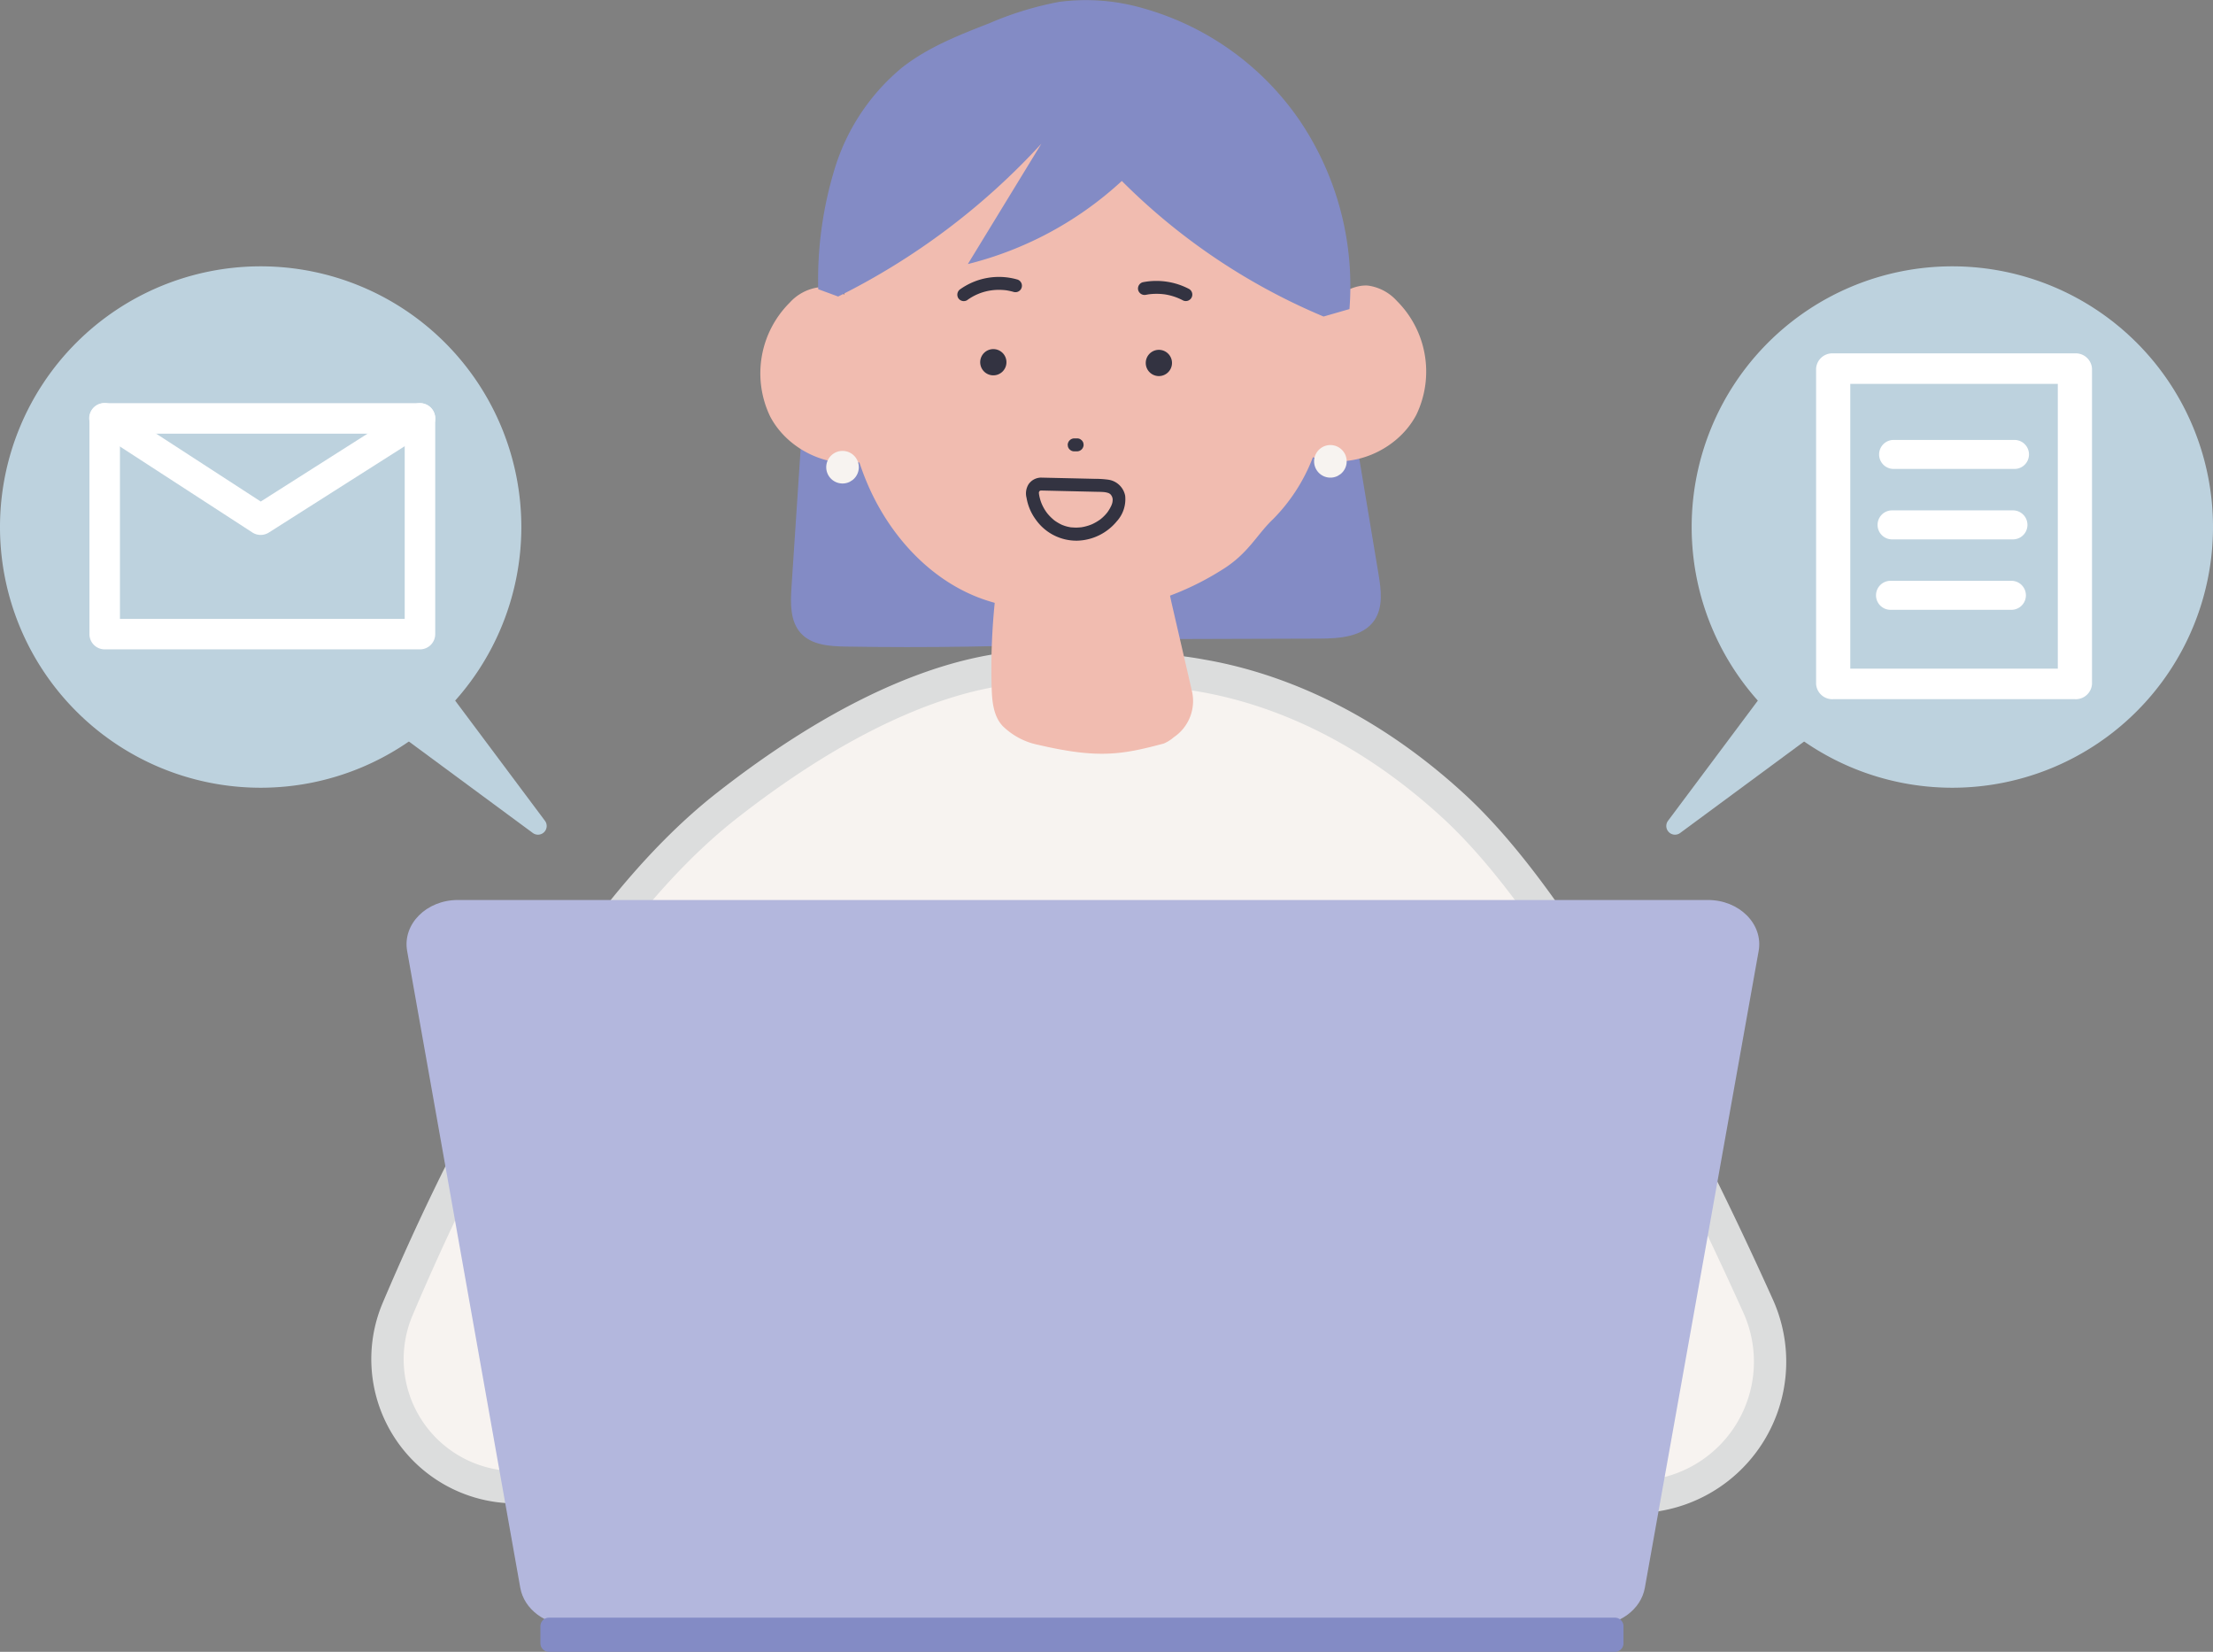
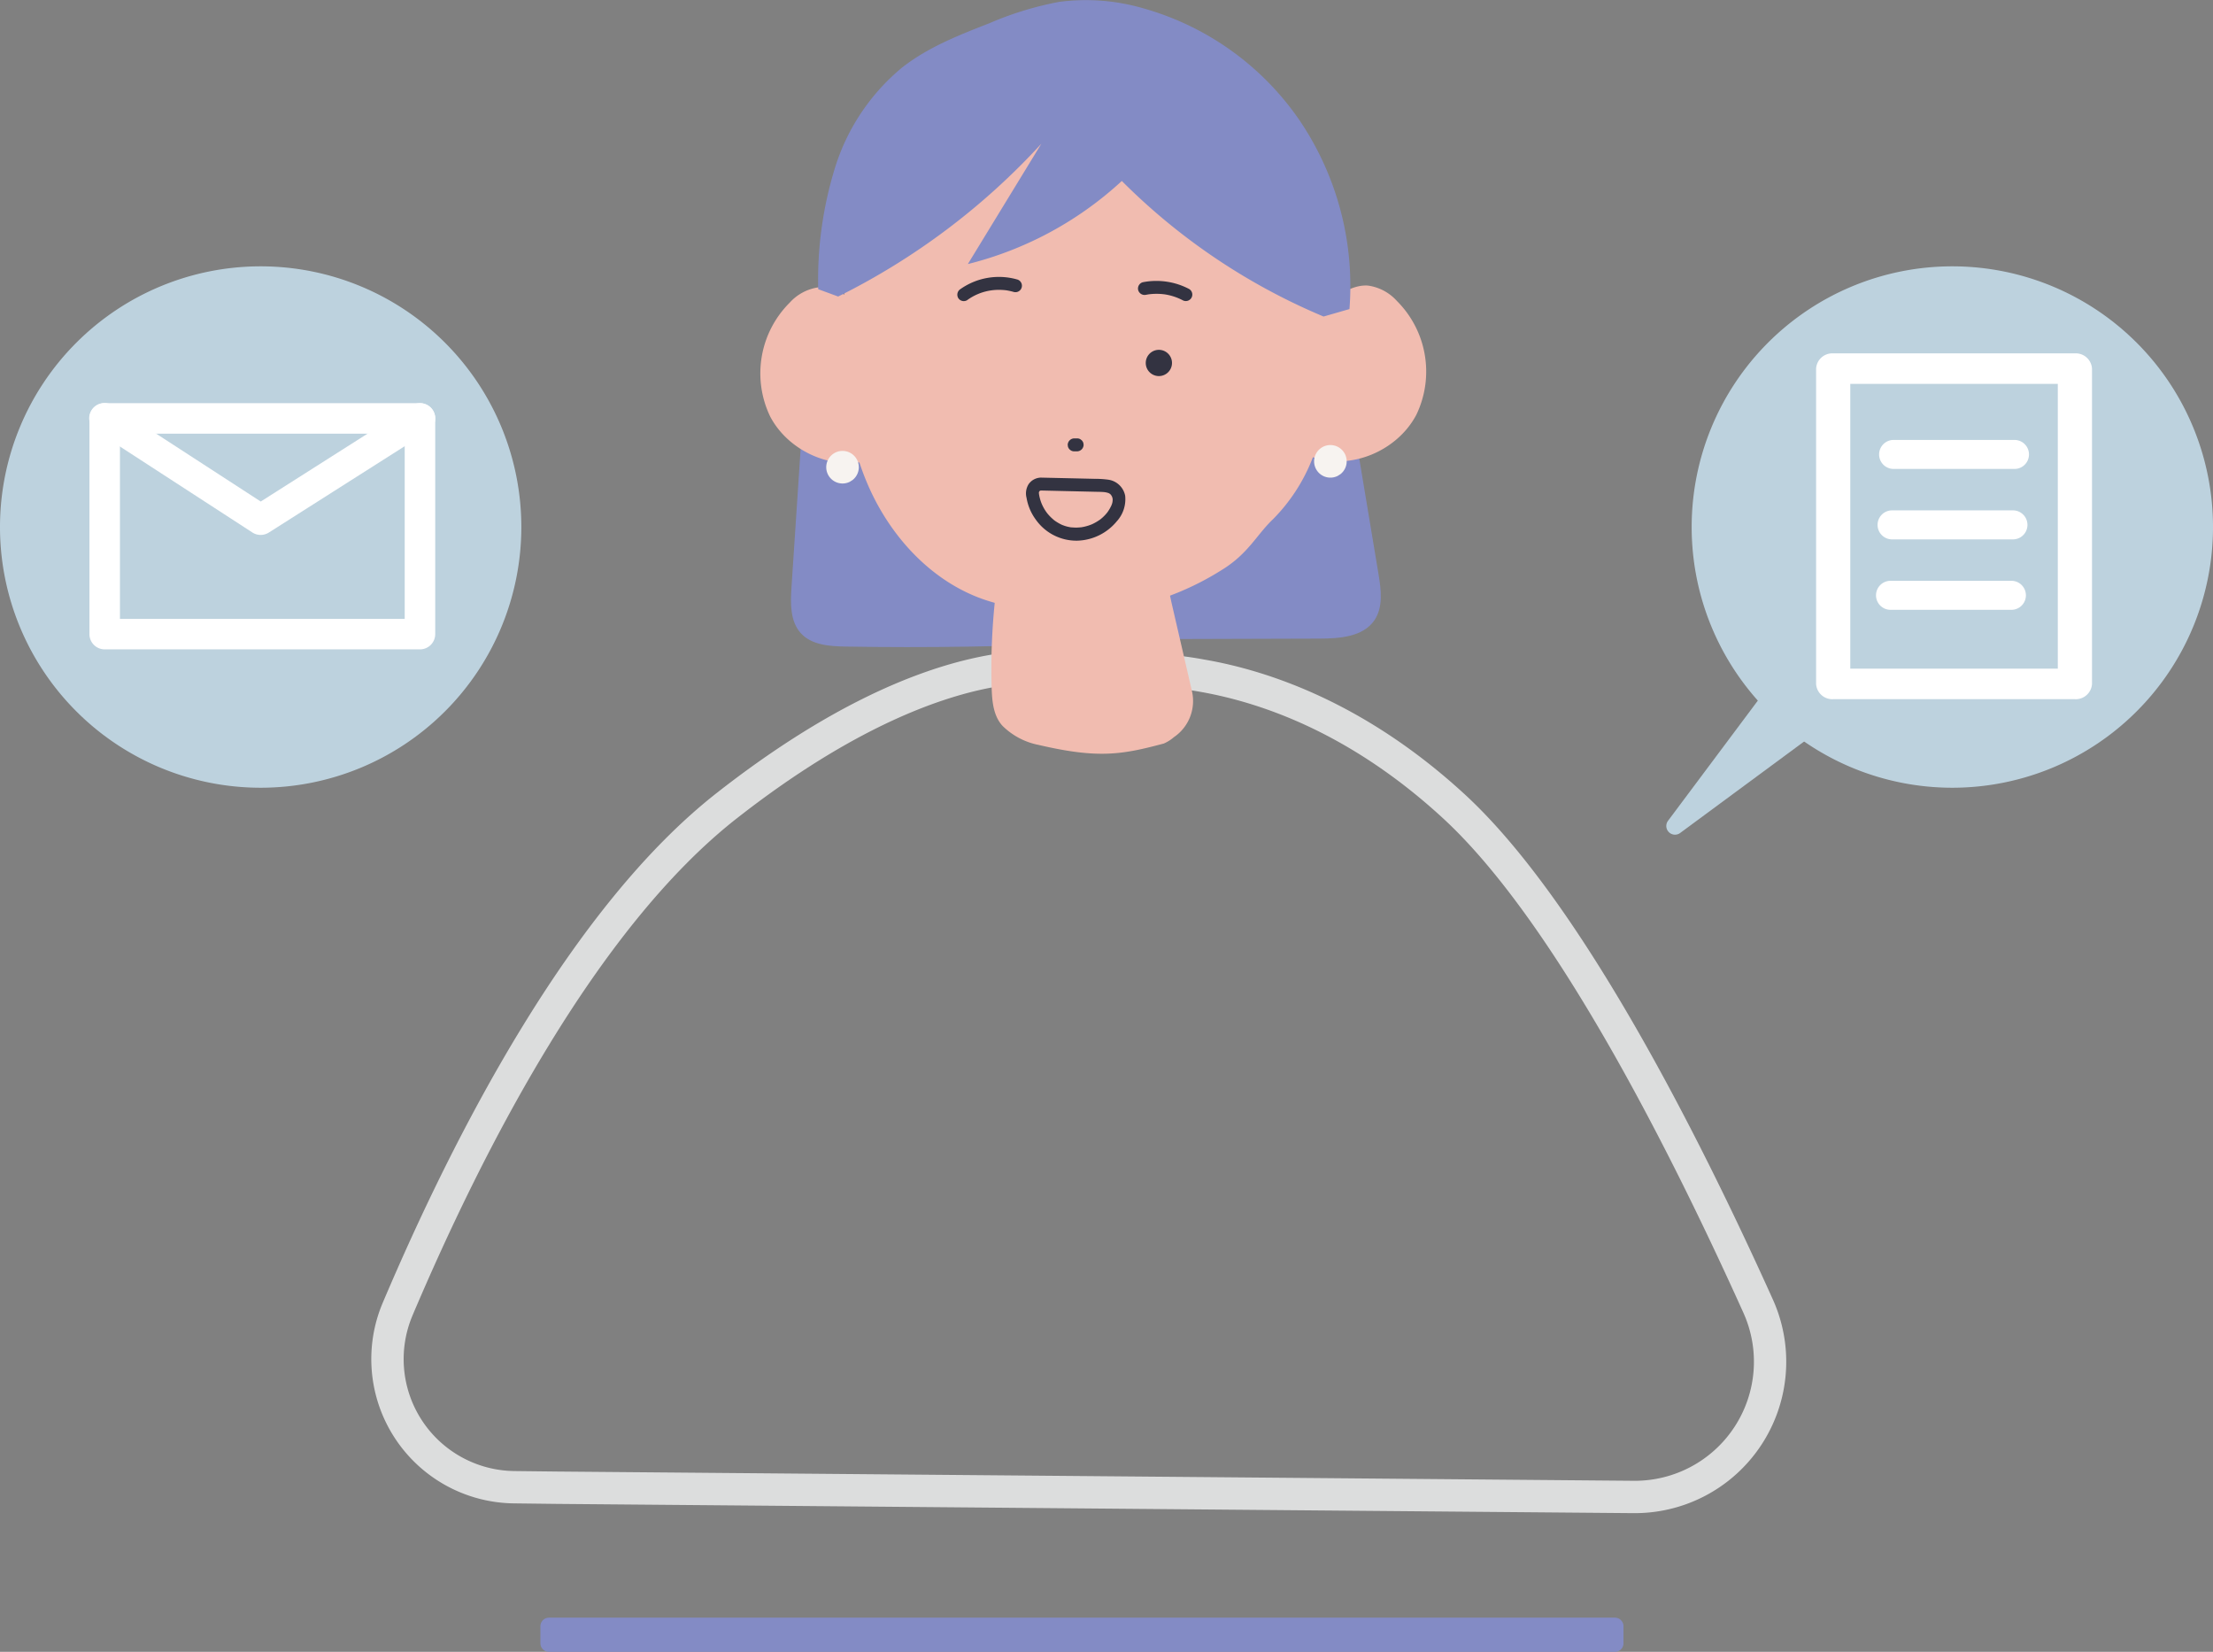
<svg xmlns="http://www.w3.org/2000/svg" id="グループ_229" data-name="グループ 229" width="280" height="208.972" viewBox="0 0 280 208.972">
  <rect x="0" y="0" width="280" height="208.972" fill="#808080" stroke="none" />
  <defs>
    <clipPath id="clip-path">
      <rect id="長方形_1178" data-name="長方形 1178" width="280" height="208.972" fill="none" />
    </clipPath>
  </defs>
  <g id="グループ_228" data-name="グループ 228" clip-path="url(#clip-path)">
-     <path id="パス_1136" data-name="パス 1136" d="M236.933,474.741l136.278,1.17a17.111,17.111,0,0,0,15.748-24.141c-9.506-21.081-24.284-50.176-38.532-63.266-23.663-21.742-46.066-16.729-46.066-16.729s-15.914-6.785-45.871,16.662c-18.345,14.358-33.033,43.365-41.663,63.7a16.209,16.209,0,0,0,14.722,22.544Z" transform="translate(-166.514 -286.532)" fill="#f7f3f0" />
    <path id="パス_1137" data-name="パス 1137" d="M366.452,470.99h-.168L230,469.819l-5.384-.065a18.256,18.256,0,0,1-16.581-25.39c9.11-21.46,23.84-50.071,42.285-64.507,27.62-21.618,43.9-18.233,47.294-17.163a44.183,44.183,0,0,1,14.344.307c8.08,1.383,20.355,5.459,32.946,17.028,14.374,13.207,29.149,42.056,39.012,63.932a19.157,19.157,0,0,1-17.463,27.029m-136.4-5.264,136.271,1.17a15.064,15.064,0,0,0,13.865-21.254c-9.707-21.527-24.187-49.863-38.051-62.6-22.614-20.778-44.021-16.287-44.235-16.239l-.643.144-.606-.258c-.02-.008-3.8-1.488-11.009-.251-6.74,1.157-17.9,4.983-32.8,16.643-17.757,13.9-32.119,41.867-41.04,62.883a14.163,14.163,0,0,0,12.863,19.7Z" transform="translate(-159.604 -279.564)" fill="#dcdddd" />
-     <path id="パス_1138" data-name="パス 1138" d="M142.678,349.948h18.376l18.113,24.238a1.1,1.1,0,0,1-1.5,1.579Z" transform="translate(-110.235 -270.374)" fill="#bdd2de" />
    <path id="パス_1139" data-name="パス 1139" d="M65.962,181.155a32.981,32.981,0,1,1-32.981-32.981,32.981,32.981,0,0,1,32.981,32.981" transform="translate(0 -114.481)" fill="#bdd2de" />
    <path id="パス_1140" data-name="パス 1140" d="M91.589,255.456H51.7a1.93,1.93,0,0,1-1.93-1.93V226.241a1.93,1.93,0,0,1,1.93-1.93H91.589a1.93,1.93,0,0,1,1.93,1.93v27.285a1.93,1.93,0,0,1-1.93,1.93M53.63,251.6H89.659V228.171H53.63Z" transform="translate(-38.453 -173.305)" fill="#fff" />
    <path id="パス_1141" data-name="パス 1141" d="M71.433,240.976a1.927,1.927,0,0,1-1.051-.311L50.648,227.859a1.93,1.93,0,1,1,2.1-3.238l18.694,12.131,19.109-12.141a1.93,1.93,0,1,1,2.07,3.258L72.468,240.675a1.93,1.93,0,0,1-1.035.3" transform="translate(-38.452 -173.304)" fill="#fff" />
    <path id="パス_1142" data-name="パス 1142" d="M480.679,241.152l26.328-.079c2.534-.008,5.481-.221,6.918-2.308,1.143-1.661.858-3.879.527-5.868l-4.238-25.44c-23.237,2.859-45.6,4.237-68.97,5.669l.288,1.025-1.35,20.431c-.134,2.032-.187,4.312,1.188,5.814s3.65,1.651,5.685,1.685q15.418.254,30.832-.478Z" transform="translate(-340.038 -160.283)" fill="#838bc5" />
    <path id="パス_1143" data-name="パス 1143" d="M480.176,38.1c-8.212,6.045-11.072,17.044-11.5,27.232-.3,7.176.365,14.532,3.242,21.113s8.2,12.325,15.038,14.523A35.611,35.611,0,0,0,516.632,97.1c3.382-2.07,4.429-4.48,6.5-6.434a22.518,22.518,0,0,0,5.321-8.612A41.367,41.367,0,0,0,522.2,42.485a28.874,28.874,0,0,0-6.172-5.9c-9.79-6.7-23.228-4.6-34,.384Z" transform="translate(-362.056 -24.99)" fill="#f1bcb0" />
    <path id="パス_1144" data-name="パス 1144" d="M732.244,160.585c1.391-.907,2.914-1.85,4.57-1.736a6.026,6.026,0,0,1,3.653,1.941,12.613,12.613,0,0,1,2.471,14.394c-2.42,4.619-8.415,7.133-13.3,5.3Z" transform="translate(-563.73 -122.721)" fill="#f1bcb0" />
    <path id="パス_1145" data-name="パス 1145" d="M434.931,161.561c-1.391-.907-2.914-1.85-4.571-1.736a6.026,6.026,0,0,0-3.653,1.941,12.613,12.613,0,0,0-2.472,14.394c2.42,4.619,8.415,7.133,13.3,5.3Z" transform="translate(-326.792 -123.475)" fill="#f1bcb0" />
    <path id="パス_1146" data-name="パス 1146" d="M567.528,314.044a8.344,8.344,0,0,1,4.712.8c1.832,1.147,1.759,1.925,2.245,4.03l2.361,10.223c.038.165.075.332.11.5a5.526,5.526,0,0,1-2.235,6.035,4.985,4.985,0,0,1-1.267.8c-5.25,1.4-8.248,1.949-15.815.184a8.933,8.933,0,0,1-4.585-2.406c-1.172-1.255-1.337-3.123-1.387-4.839a82.777,82.777,0,0,1,.515-11.9,4.261,4.261,0,0,1,4.492-3.757c3.255.2,7.824.417,10.852.333" transform="translate(-426.198 -242.371)" fill="#f1bcb0" />
-     <path id="パス_1147" data-name="パス 1147" d="M548.726,195.88a1.66,1.66,0,1,1-1.66-1.66,1.66,1.66,0,0,1,1.66,1.66" transform="translate(-421.386 -150.056)" fill="#333341" />
    <path id="パス_1148" data-name="パス 1148" d="M640.845,196.29a1.66,1.66,0,1,1-1.66-1.66,1.66,1.66,0,0,1,1.66,1.66" transform="translate(-492.558 -150.373)" fill="#333341" />
    <path id="パス_1149" data-name="パス 1149" d="M462.716,254.877a2.061,2.061,0,1,1,.351-.223Z" transform="translate(-355.191 -193.93)" fill="#f7f3f0" />
    <path id="パス_1150" data-name="パス 1150" d="M734.176,251.619a2.061,2.061,0,1,1,.351-.223Z" transform="translate(-564.924 -191.413)" fill="#f7f3f0" />
    <path id="パス_1151" data-name="パス 1151" d="M522.469,39.1a37.373,37.373,0,0,0-6.282-23.828A35.676,35.676,0,0,0,496.518,1.091a26,26,0,0,0-10.8-.851,41.862,41.862,0,0,0-8.853,2.718c-3.85,1.5-7.761,3.037-11.029,5.61a26.725,26.725,0,0,0-8.461,12.661,48.034,48.034,0,0,0-2.123,15.355l2.524.929a87.875,87.875,0,0,0,25.709-19.332l-9.3,15.225a44.615,44.615,0,0,0,19.482-10.512,79.5,79.5,0,0,0,25.525,17.149Z" transform="translate(-351.728 0)" fill="#838bc5" />
    <path id="パス_1152" data-name="パス 1152" d="M594.918,245.535h.372a.843.843,0,0,0,.82-.82l-.029-.218a.82.82,0,0,0-.211-.362l-.166-.128a.817.817,0,0,0-.414-.112h-.372a.843.843,0,0,0-.82.82l.029.218a.819.819,0,0,0,.211.362l.166.128a.816.816,0,0,0,.414.112" transform="translate(-459.006 -188.436)" fill="#333341" />
    <path id="パス_1153" data-name="パス 1153" d="M634.252,158.058c.118-.023.236-.044.354-.062-.124.018.115-.014.139-.016q.313-.032.628-.04t.629.01q.179.01.358.028l.179.02c-.055-.007-.053-.007,0,0a7.279,7.279,0,0,1,2.31.743.82.82,0,1,0,.828-1.416,8.92,8.92,0,0,0-5.865-.851.825.825,0,0,0-.573,1.009.841.841,0,0,0,1.009.573" transform="translate(-489.226 -120.767)" fill="#333341" />
    <path id="パス_1154" data-name="パス 1154" d="M533.892,157.017a6.77,6.77,0,0,1,2.9-1.224,7.007,7.007,0,0,1,1.469-.085q.206.009.411.029c.022,0,.222.025.164.018s.1.016.117.019a7.624,7.624,0,0,1,.847.194.82.82,0,1,0,.436-1.581,8.464,8.464,0,0,0-7.172,1.214.844.844,0,0,0-.294,1.122.827.827,0,0,0,1.122.294" transform="translate(-411.539 -119.033)" fill="#333341" />
    <path id="パス_1155" data-name="パス 1155" d="M583.47,268a2.538,2.538,0,0,0-2.142-2.03,12.813,12.813,0,0,0-1.787-.11l-2.247-.052-4.494-.1a1.948,1.948,0,0,0-1.545.828,2.2,2.2,0,0,0-.264,1.725,6.452,6.452,0,0,0,1.162,2.748,6.29,6.29,0,0,0,5.27,2.676,6.707,6.707,0,0,0,4.986-2.45A4.143,4.143,0,0,0,583.47,268m-1.584.555a1.547,1.547,0,0,1-.108.546c-.015.042-.031.084-.048.125l-.023.051c-.051.1-.1.2-.154.3a4.983,4.983,0,0,1-.3.476l-.066.091,0,0-.007.008c-.072.086-.143.172-.219.254q-.177.192-.372.367c-.074.066-.151.13-.228.193l-.023.018-.109.078a6.232,6.232,0,0,1-1.008.57l-.005,0-.006,0-.1.041q-.14.053-.283.1c-.19.061-.383.114-.579.156-.086.018-.172.034-.257.05l-.092.015-.024,0c-.211.02-.421.036-.634.036-.187,0-.372-.015-.559-.027l-.041,0-.074-.01c-.111-.019-.22-.04-.33-.065a5.035,5.035,0,0,1-.5-.144c-.026-.009-.2-.077-.21-.077-.093-.04-.184-.084-.274-.131a5.389,5.389,0,0,1-.529-.312,2.531,2.531,0,0,1-.418-.322,5.846,5.846,0,0,1-.5-.492q-.055-.061-.108-.124l-.092-.112-.035-.045c-.048-.067-.1-.134-.142-.2a5.46,5.46,0,0,1-.587-1.122,5.759,5.759,0,0,1-.2-.669c-.028-.12-.05-.241-.071-.362,0-.009,0-.033-.007-.053,0-.044-.006-.089-.011-.132,0-.014,0-.024,0-.033.008-.028.021-.071.026-.095s.027-.051.032-.059.009-.016.007-.018l.024-.014.057-.038.039-.022a.176.176,0,0,1,.053-.013h.011l6.966.162c.379.009.763.006,1.141.05.016.005.159.029.187.036.077.018.152.04.227.064l.055.015.025.017c.035.021.078.047.115.066l.024.011c.049.044.093.09.137.137,0,.007.094.148.11.176,0,.008.017.038.024.058.013.037.025.075.035.113a.758.758,0,0,1,.038.308" transform="translate(-441.108 -205.286)" fill="#333341" />
-     <path id="パス_1156" data-name="パス 1156" d="M376.454,592.48H247.019c-3.209,0-5.937-2.019-6.423-4.752l-14.316-80.57c-.6-3.391,2.442-6.447,6.423-6.447H390.858c3.983,0,7.029,3.06,6.422,6.452l-14.4,80.57c-.488,2.731-3.216,4.747-6.422,4.747" transform="translate(-174.767 -386.855)" fill="#b3b7dd" />
    <path id="パス_1157" data-name="パス 1157" d="M963.817,349.948H945.441l-18.114,24.238a1.1,1.1,0,0,0,1.5,1.579Z" transform="translate(-716.261 -270.374)" fill="#bdd2de" />
    <path id="パス_1158" data-name="パス 1158" d="M941.284,181.155a32.981,32.981,0,1,0,32.981-32.981,32.981,32.981,0,0,0-32.981,32.981" transform="translate(-727.246 -114.481)" fill="#bdd2de" />
    <path id="パス_1159" data-name="パス 1159" d="M1043.264,240.345H1012.68a2.057,2.057,0,0,1-2.163-1.93V198.526a2.057,2.057,0,0,1,2.163-1.93h30.584a2.057,2.057,0,0,1,2.163,1.93v39.889a2.057,2.057,0,0,1-2.163,1.93m-28.42-3.86H1041.1V200.456h-26.257Z" transform="translate(-780.736 -151.892)" fill="#fff" />
    <path id="パス_1160" data-name="パス 1160" d="M1062.711,248.426h-15.294a1.835,1.835,0,1,1,0-3.67h15.294a1.835,1.835,0,0,1,0,3.67" transform="translate(-807.828 -189.101)" fill="#fff" />
    <path id="パス_1161" data-name="パス 1161" d="M1061.855,287.616h-15.294a1.835,1.835,0,1,1,0-3.67h15.294a1.835,1.835,0,1,1,0,3.67" transform="translate(-807.166 -219.38)" fill="#fff" />
    <path id="パス_1162" data-name="パス 1162" d="M1061,326.805h-15.294a1.835,1.835,0,1,1,0-3.67H1061a1.835,1.835,0,1,1,0,3.67" transform="translate(-806.507 -249.658)" fill="#fff" />
    <path id="パス_1163" data-name="パス 1163" d="M436.653,904.317H301.789a1.086,1.086,0,0,1-1.086-1.086V901.08a1.086,1.086,0,0,1,1.086-1.086H436.653a1.086,1.086,0,0,1,1.086,1.086v2.151a1.086,1.086,0,0,1-1.086,1.086" transform="translate(-232.326 -695.345)" fill="#838bc5" />
  </g>
</svg>